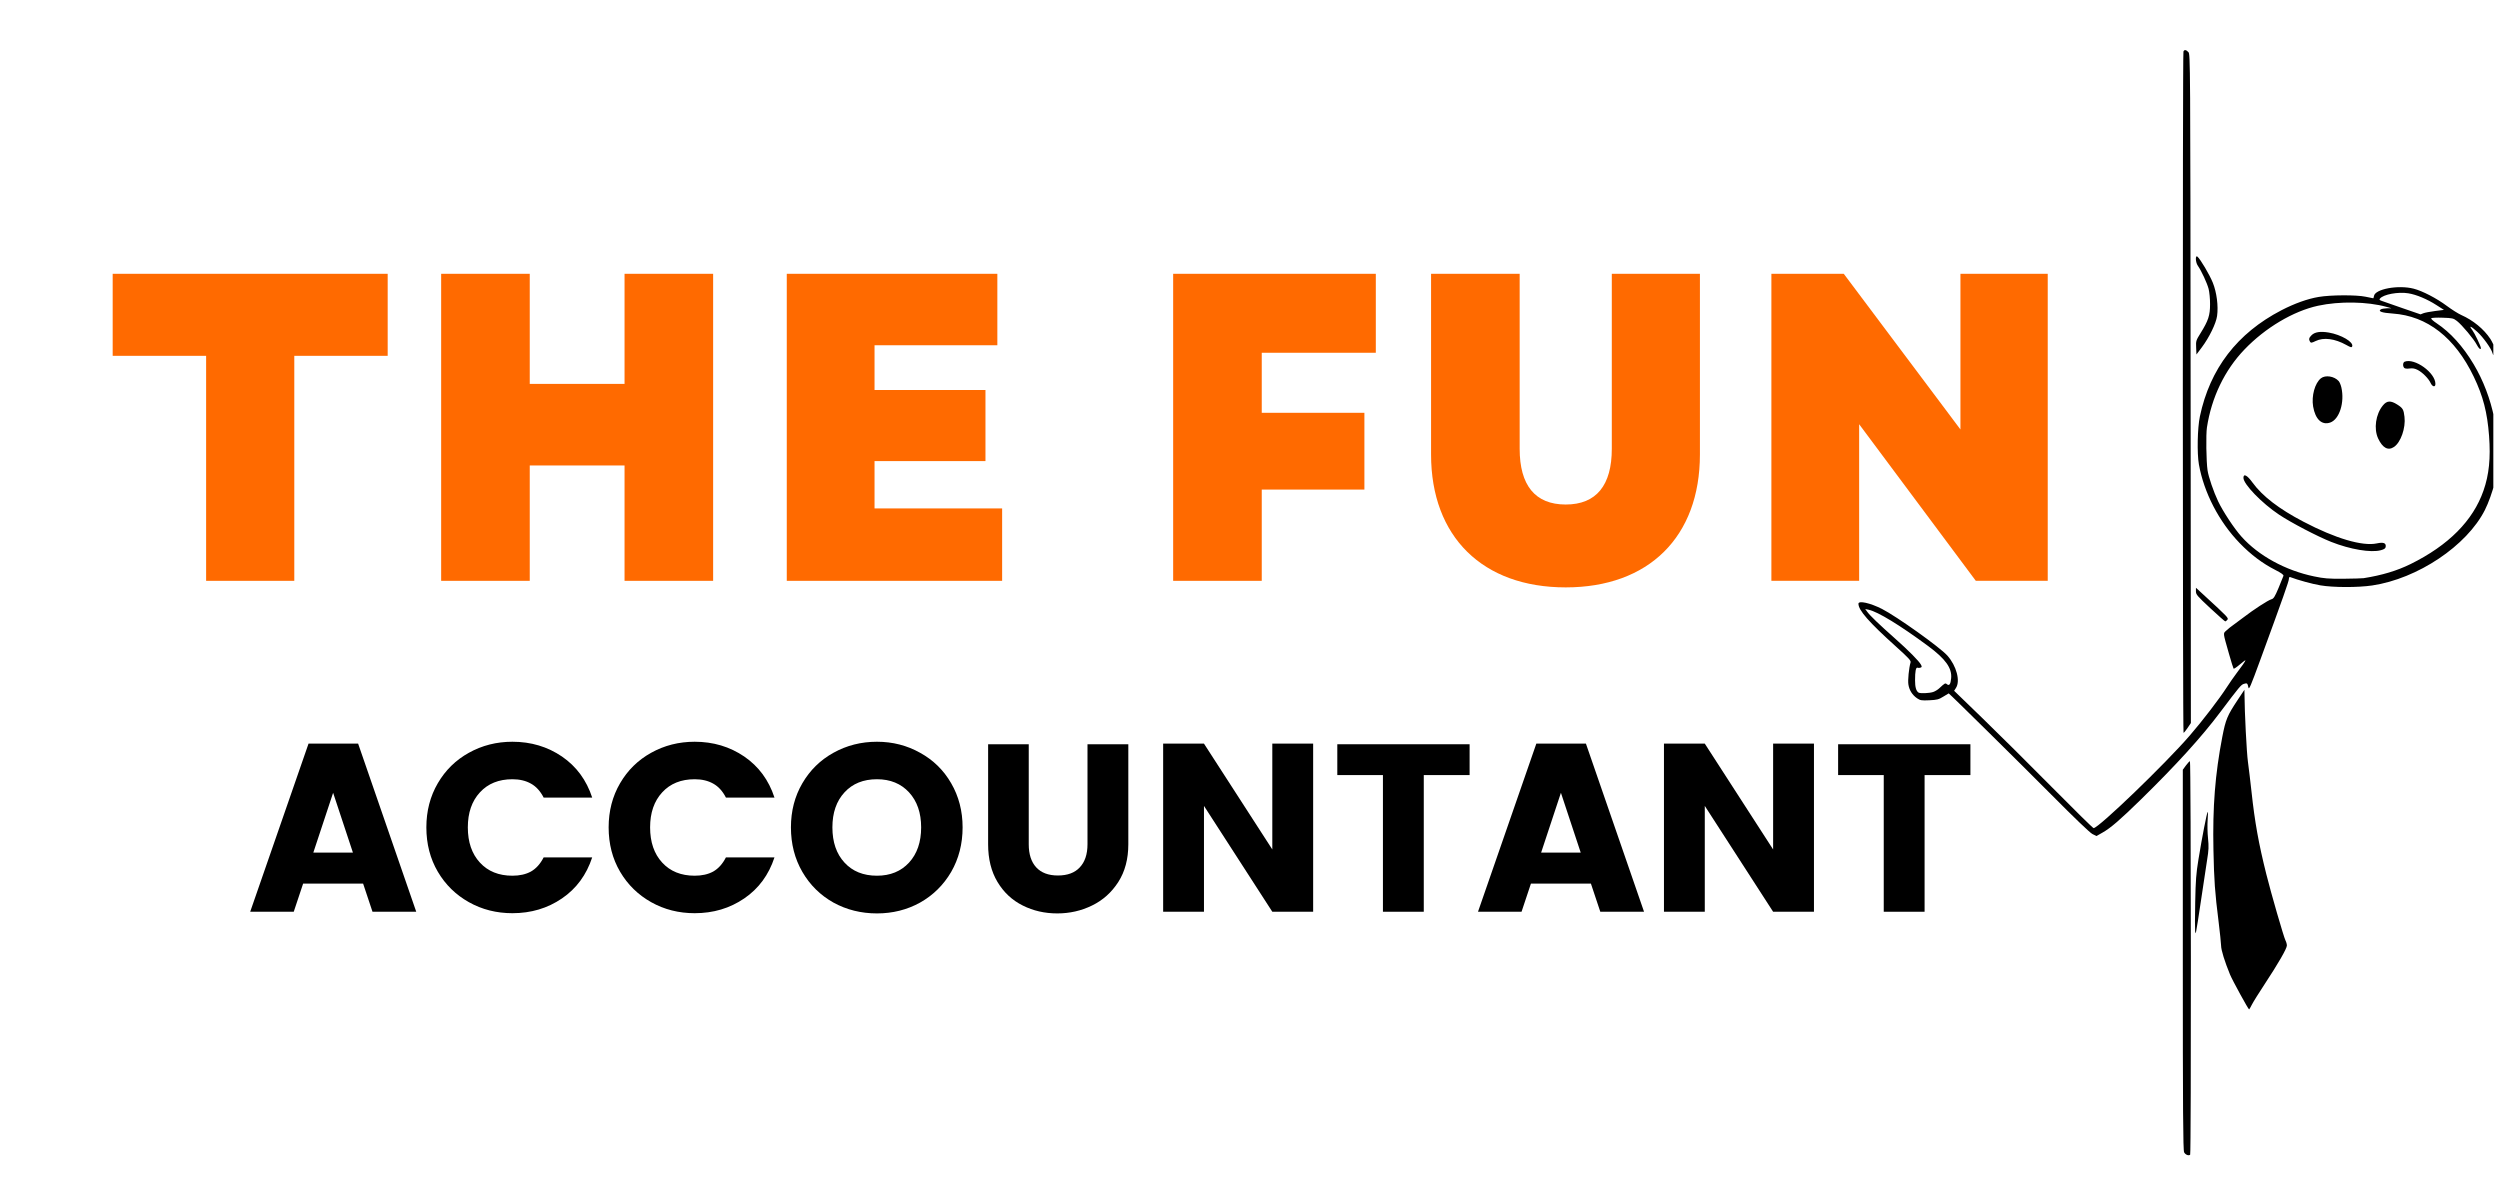
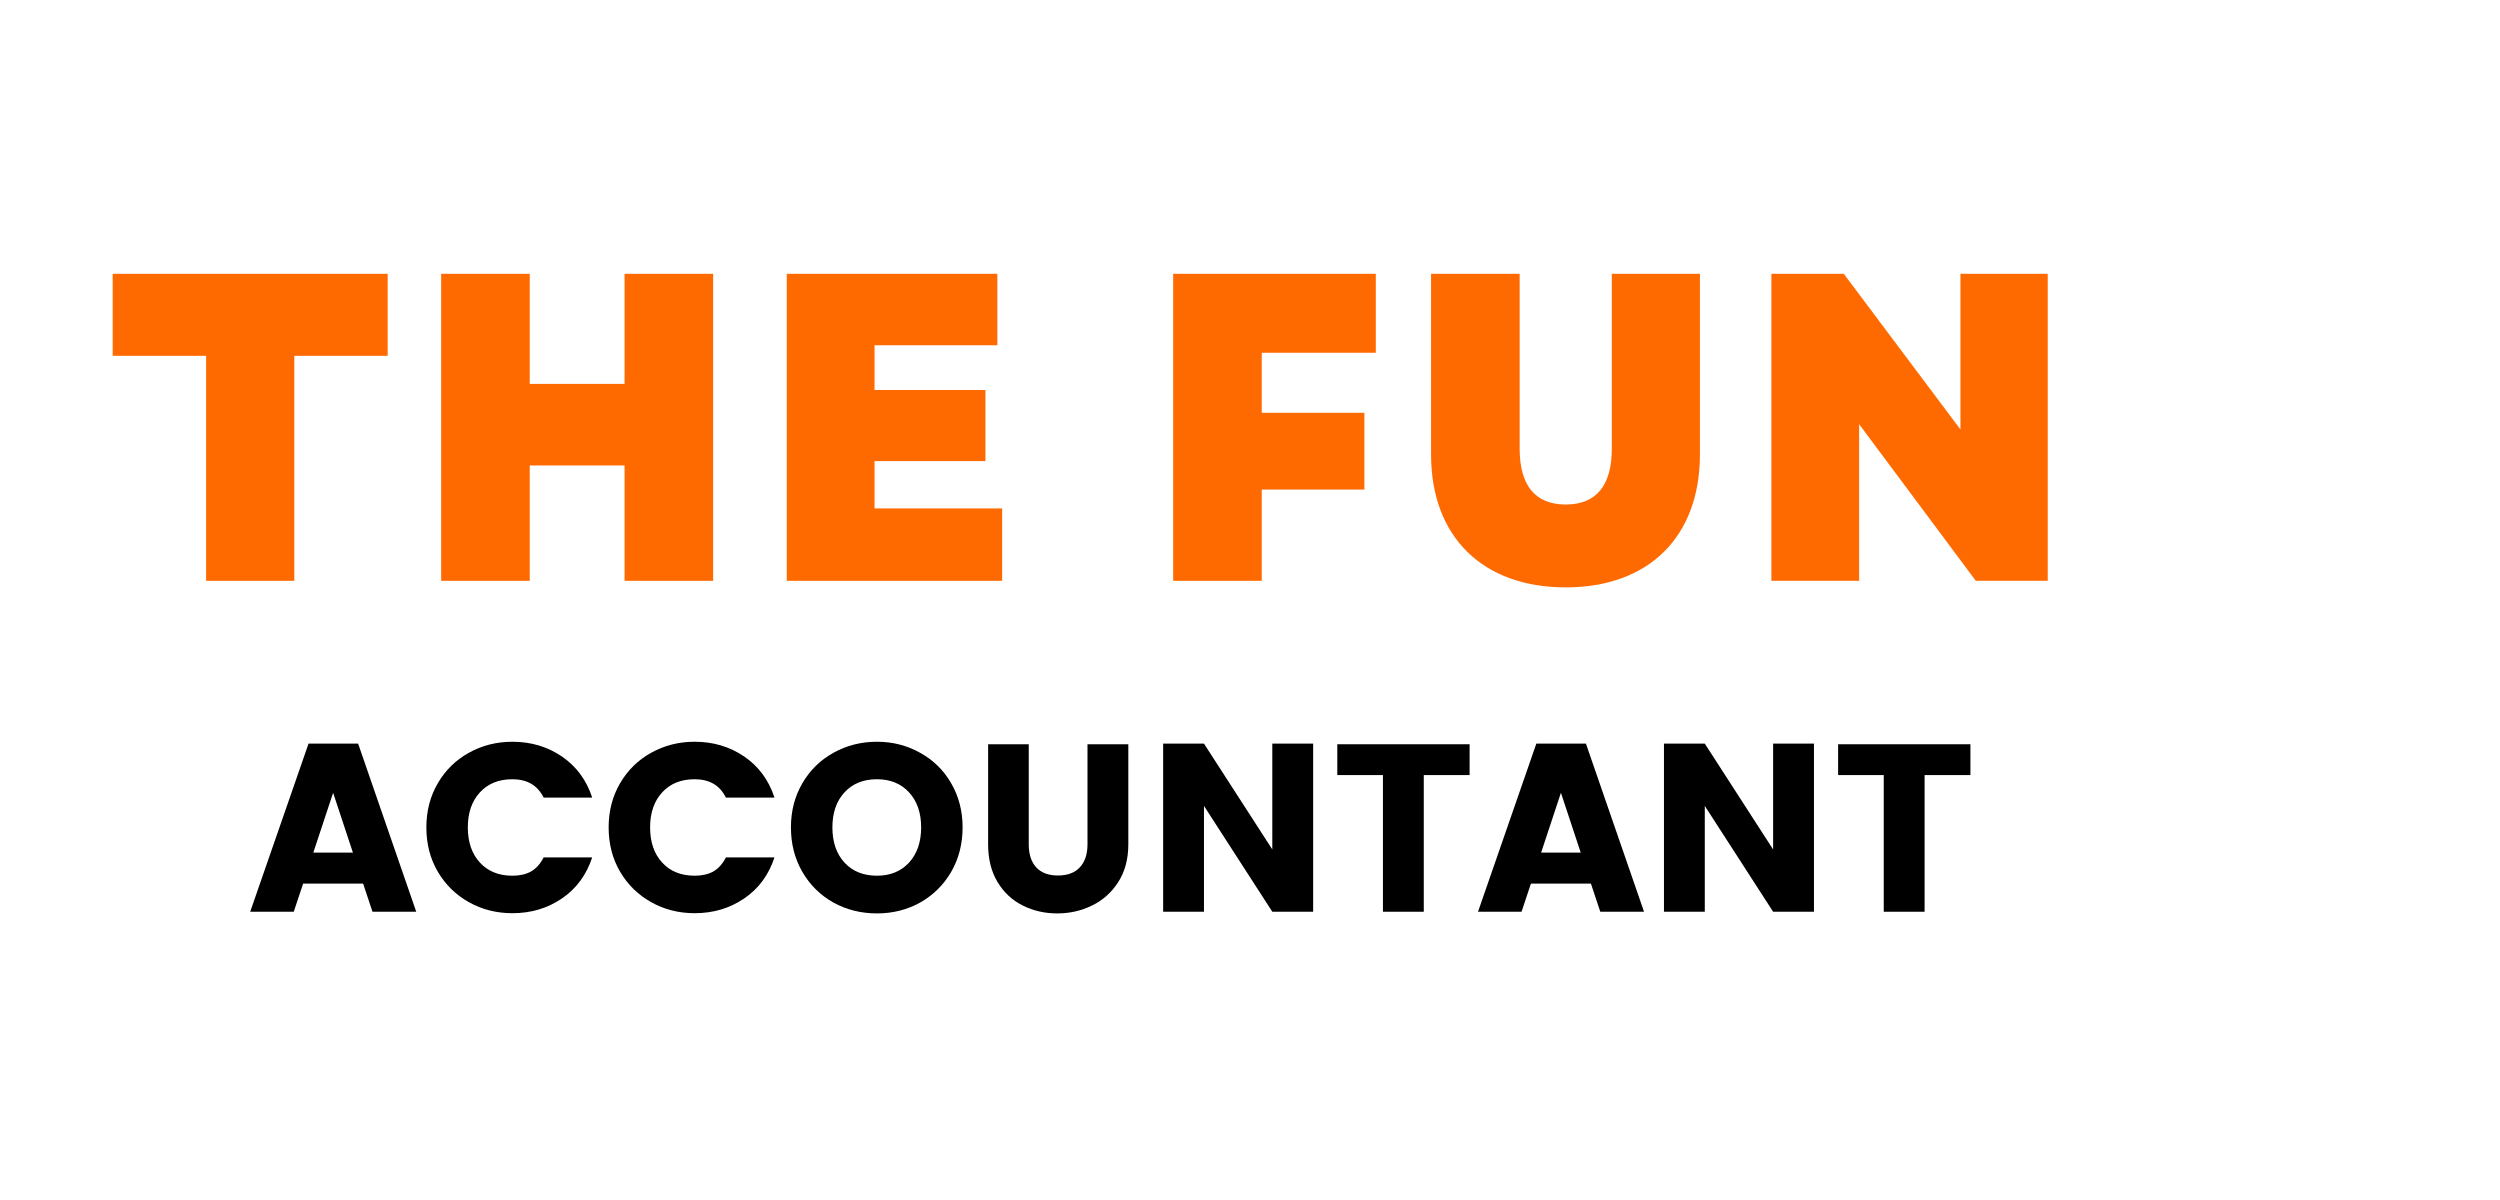
<svg xmlns="http://www.w3.org/2000/svg" width="250" viewBox="0 0 187.5 90" height="120" preserveAspectRatio="xMidYMid meet">
  <defs>
    <g />
    <clipPath id="d7d60af03d">
      <path d="M 139.273 3.719 L 187 3.719 L 187 86.719 L 139.273 86.719 Z M 139.273 3.719 " clip-rule="nonzero" />
    </clipPath>
  </defs>
  <g fill="#ff6a00" fill-opacity="1">
    <g transform="translate(7.529, 43.562)">
      <g>
        <path d="M 7.93 0 L 14.543 0 L 14.543 -16.875 L 21.547 -16.875 L 21.547 -23.027 L 0.922 -23.027 L 0.922 -16.875 L 7.93 -16.875 Z M 7.93 0 " />
      </g>
    </g>
  </g>
  <g fill="#ff6a00" fill-opacity="1">
    <g transform="translate(30.653, 43.562)">
      <g>
        <path d="M 16.188 0 L 22.832 0 L 22.832 -23.027 L 16.188 -23.027 L 16.188 -14.77 L 9.078 -14.77 L 9.078 -23.027 L 2.434 -23.027 L 2.434 0 L 9.078 0 L 9.078 -8.652 L 16.188 -8.652 Z M 16.188 0 " />
      </g>
    </g>
  </g>
  <g fill="#ff6a00" fill-opacity="1">
    <g transform="translate(56.574, 43.562)">
      <g>
        <path d="M 2.434 0 L 18.586 0 L 18.586 -5.43 L 9.016 -5.43 L 9.016 -8.98 L 17.336 -8.98 L 17.336 -14.312 L 9.016 -14.312 L 9.016 -17.668 L 18.227 -17.668 L 18.227 -23.027 L 2.434 -23.027 Z M 2.434 0 " />
      </g>
    </g>
  </g>
  <g fill="#ff6a00" fill-opacity="1">
    <g transform="translate(77.297, 43.562)">
      <g />
    </g>
  </g>
  <g fill="#ff6a00" fill-opacity="1">
    <g transform="translate(85.553, 43.562)">
      <g>
        <path d="M 2.434 0 L 9.078 0 L 9.078 -6.844 L 16.777 -6.844 L 16.777 -12.602 L 9.078 -12.602 L 9.078 -17.105 L 17.633 -17.105 L 17.633 -23.027 L 2.434 -23.027 Z M 2.434 0 " />
      </g>
    </g>
  </g>
  <g fill="#ff6a00" fill-opacity="1">
    <g transform="translate(105.092, 43.562)">
      <g>
        <path d="M 12.336 0.492 C 18.555 0.492 22.402 -3.289 22.402 -9.477 L 22.402 -23.027 L 15.793 -23.027 L 15.793 -9.902 C 15.793 -7.172 14.641 -5.723 12.336 -5.723 C 10.035 -5.723 8.883 -7.172 8.883 -9.902 L 8.883 -23.027 L 2.238 -23.027 L 2.238 -9.477 C 2.238 -3.289 6.117 0.492 12.336 0.492 Z M 12.336 0.492 " />
      </g>
    </g>
  </g>
  <g fill="#ff6a00" fill-opacity="1">
    <g transform="translate(130.42, 43.562)">
      <g>
        <path d="M 2.434 0 L 9.016 0 L 9.016 -11.746 L 17.766 0 L 23.16 0 L 23.16 -23.027 L 16.613 -23.027 L 16.613 -11.352 L 7.863 -23.027 L 2.434 -23.027 Z M 2.434 0 " />
      </g>
    </g>
  </g>
  <g fill="#000000" fill-opacity="1">
    <g transform="translate(18.609, 68.381)">
      <g>
        <path d="M 8.625 -2.109 L 4.125 -2.109 L 3.422 0 L 0.156 0 L 4.531 -12.609 L 8.25 -12.609 L 12.609 0 L 9.328 0 Z M 7.859 -4.438 L 6.375 -8.922 L 4.891 -4.438 Z M 7.859 -4.438 " />
      </g>
    </g>
  </g>
  <g fill="#000000" fill-opacity="1">
    <g transform="translate(31.368, 68.381)">
      <g>
        <path d="M 7.062 -12.75 C 8.457 -12.75 9.695 -12.379 10.781 -11.641 C 11.863 -10.898 12.617 -9.875 13.047 -8.562 L 9.406 -8.562 C 9.156 -9.051 8.836 -9.398 8.453 -9.609 C 8.066 -9.828 7.602 -9.938 7.062 -9.938 C 6.039 -9.938 5.227 -9.609 4.625 -8.953 C 4.02 -8.297 3.719 -7.422 3.719 -6.328 C 3.719 -5.223 4.02 -4.344 4.625 -3.688 C 5.227 -3.031 6.039 -2.703 7.062 -2.703 C 7.602 -2.703 8.066 -2.805 8.453 -3.016 C 8.836 -3.234 9.156 -3.586 9.406 -4.078 L 13.047 -4.078 C 12.617 -2.766 11.863 -1.738 10.781 -1 C 9.695 -0.258 8.457 0.109 7.062 0.109 C 5.875 0.109 4.785 -0.164 3.797 -0.719 C 2.816 -1.27 2.039 -2.031 1.469 -3 C 0.895 -3.977 0.609 -5.086 0.609 -6.328 C 0.609 -7.555 0.895 -8.66 1.469 -9.641 C 2.039 -10.617 2.816 -11.379 3.797 -11.922 C 4.785 -12.473 5.875 -12.75 7.062 -12.75 Z M 7.062 -12.75 " />
      </g>
    </g>
  </g>
  <g fill="#000000" fill-opacity="1">
    <g transform="translate(45.039, 68.381)">
      <g>
        <path d="M 7.062 -12.75 C 8.457 -12.75 9.695 -12.379 10.781 -11.641 C 11.863 -10.898 12.617 -9.875 13.047 -8.562 L 9.406 -8.562 C 9.156 -9.051 8.836 -9.398 8.453 -9.609 C 8.066 -9.828 7.602 -9.938 7.062 -9.938 C 6.039 -9.938 5.227 -9.609 4.625 -8.953 C 4.02 -8.297 3.719 -7.422 3.719 -6.328 C 3.719 -5.223 4.02 -4.344 4.625 -3.688 C 5.227 -3.031 6.039 -2.703 7.062 -2.703 C 7.602 -2.703 8.066 -2.805 8.453 -3.016 C 8.836 -3.234 9.156 -3.586 9.406 -4.078 L 13.047 -4.078 C 12.617 -2.766 11.863 -1.738 10.781 -1 C 9.695 -0.258 8.457 0.109 7.062 0.109 C 5.875 0.109 4.785 -0.164 3.797 -0.719 C 2.816 -1.27 2.039 -2.031 1.469 -3 C 0.895 -3.977 0.609 -5.086 0.609 -6.328 C 0.609 -7.555 0.895 -8.66 1.469 -9.641 C 2.039 -10.617 2.816 -11.379 3.797 -11.922 C 4.785 -12.473 5.875 -12.75 7.062 -12.75 Z M 7.062 -12.75 " />
      </g>
    </g>
  </g>
  <g fill="#000000" fill-opacity="1">
    <g transform="translate(58.711, 68.381)">
      <g>
        <path d="M 7.062 -12.75 C 8.238 -12.75 9.316 -12.473 10.297 -11.922 C 11.285 -11.379 12.062 -10.617 12.625 -9.641 C 13.195 -8.66 13.484 -7.555 13.484 -6.328 C 13.484 -5.086 13.195 -3.973 12.625 -2.984 C 12.051 -2.004 11.273 -1.238 10.297 -0.688 C 9.316 -0.145 8.238 0.125 7.062 0.125 C 5.875 0.125 4.785 -0.145 3.797 -0.688 C 2.816 -1.238 2.039 -2.004 1.469 -2.984 C 0.895 -3.973 0.609 -5.086 0.609 -6.328 C 0.609 -7.555 0.895 -8.66 1.469 -9.641 C 2.039 -10.617 2.816 -11.379 3.797 -11.922 C 4.785 -12.473 5.875 -12.75 7.062 -12.75 Z M 7.062 -9.938 C 6.039 -9.938 5.227 -9.609 4.625 -8.953 C 4.02 -8.297 3.719 -7.422 3.719 -6.328 C 3.719 -5.223 4.02 -4.344 4.625 -3.688 C 5.227 -3.031 6.039 -2.703 7.062 -2.703 C 8.062 -2.703 8.863 -3.031 9.469 -3.688 C 10.07 -4.344 10.375 -5.223 10.375 -6.328 C 10.375 -7.422 10.07 -8.297 9.469 -8.953 C 8.863 -9.609 8.062 -9.938 7.062 -9.938 Z M 7.062 -9.938 " />
      </g>
    </g>
  </g>
  <g fill="#000000" fill-opacity="1">
    <g transform="translate(72.812, 68.381)">
      <g>
        <path d="M 4.344 -12.562 L 4.344 -5.062 C 4.344 -4.312 4.531 -3.734 4.906 -3.328 C 5.281 -2.922 5.82 -2.719 6.531 -2.719 C 7.25 -2.719 7.797 -2.922 8.172 -3.328 C 8.555 -3.734 8.75 -4.312 8.75 -5.062 L 8.75 -12.562 L 11.812 -12.562 L 11.812 -5.062 C 11.812 -3.957 11.562 -3.016 11.062 -2.234 C 10.562 -1.453 9.906 -0.863 9.094 -0.469 C 8.281 -0.07 7.41 0.125 6.484 0.125 C 5.547 0.125 4.68 -0.07 3.891 -0.469 C 3.098 -0.863 2.469 -1.453 2 -2.234 C 1.531 -3.016 1.297 -3.957 1.297 -5.062 L 1.297 -12.562 Z M 4.344 -12.562 " />
      </g>
    </g>
  </g>
  <g fill="#000000" fill-opacity="1">
    <g transform="translate(85.892, 68.381)">
      <g>
        <path d="M 12.594 0 L 9.531 0 L 4.406 -7.938 L 4.406 0 L 1.344 0 L 1.344 -12.609 L 4.406 -12.609 L 9.531 -4.672 L 9.531 -12.609 L 12.594 -12.609 Z M 12.594 0 " />
      </g>
    </g>
  </g>
  <g fill="#000000" fill-opacity="1">
    <g transform="translate(99.814, 68.381)">
      <g>
        <path d="M 10.406 -12.562 L 10.406 -10.25 L 6.969 -10.25 L 6.969 0 L 3.906 0 L 3.906 -10.25 L 0.484 -10.25 L 0.484 -12.562 Z M 10.406 -12.562 " />
      </g>
    </g>
  </g>
  <g fill="#000000" fill-opacity="1">
    <g transform="translate(110.694, 68.381)">
      <g>
        <path d="M 8.625 -2.109 L 4.125 -2.109 L 3.422 0 L 0.156 0 L 4.531 -12.609 L 8.25 -12.609 L 12.609 0 L 9.328 0 Z M 7.859 -4.438 L 6.375 -8.922 L 4.891 -4.438 Z M 7.859 -4.438 " />
      </g>
    </g>
  </g>
  <g fill="#000000" fill-opacity="1">
    <g transform="translate(123.453, 68.381)">
      <g>
        <path d="M 12.594 0 L 9.531 0 L 4.406 -7.938 L 4.406 0 L 1.344 0 L 1.344 -12.609 L 4.406 -12.609 L 9.531 -4.672 L 9.531 -12.609 L 12.594 -12.609 Z M 12.594 0 " />
      </g>
    </g>
  </g>
  <g fill="#000000" fill-opacity="1">
    <g transform="translate(137.375, 68.381)">
      <g>
        <path d="M 10.406 -12.562 L 10.406 -10.25 L 6.969 -10.25 L 6.969 0 L 3.906 0 L 3.906 -10.25 L 0.484 -10.25 L 0.484 -12.562 Z M 10.406 -12.562 " />
      </g>
    </g>
  </g>
  <g clip-path="url(#d7d60af03d)">
-     <path fill="#000000" d="M 164.262 86.602 C 164.344 86.52 164.328 57.09 164.246 57.09 C 164.211 57.09 164.074 57.234 163.945 57.41 L 163.711 57.73 L 163.711 71.98 C 163.711 83.289 163.73 86.27 163.809 86.422 C 163.902 86.605 164.156 86.707 164.262 86.602 Z M 168.895 75.34 C 168.996 75.141 169.422 74.457 169.84 73.824 C 170.855 72.285 171.516 71.141 171.516 70.914 C 171.516 70.812 171.469 70.641 171.41 70.531 C 171.281 70.281 170.328 66.984 169.973 65.562 C 169.398 63.266 169.109 61.652 168.867 59.41 C 168.781 58.617 168.656 57.59 168.594 57.129 C 168.5 56.453 168.344 53.438 168.336 52.039 L 168.332 51.734 L 167.84 52.473 C 167.047 53.664 166.926 53.957 166.672 55.27 C 166.133 58.066 165.941 60.52 166.008 63.738 C 166.055 66.047 166.117 66.922 166.395 69.133 C 166.492 69.93 166.578 70.734 166.582 70.926 C 166.586 71.262 166.852 72.117 167.25 73.086 C 167.422 73.508 168.625 75.707 168.684 75.707 C 168.699 75.707 168.793 75.543 168.895 75.34 Z M 164.711 69.855 C 164.738 69.75 164.902 68.711 165.074 67.539 C 165.246 66.367 165.453 65.004 165.531 64.508 C 165.656 63.75 165.664 63.492 165.602 62.875 C 165.559 62.473 165.547 61.852 165.574 61.5 C 165.602 61.145 165.602 60.875 165.574 60.898 C 165.512 60.957 165.156 62.789 164.883 64.461 C 164.711 65.516 164.672 66.023 164.641 67.652 C 164.621 68.719 164.617 69.691 164.633 69.816 C 164.66 70.043 164.66 70.043 164.711 69.855 Z M 157.695 62.441 C 158.297 62.102 159.02 61.477 160.57 59.961 C 163.207 57.379 165.109 55.289 166.523 53.406 C 167.949 51.512 168.074 51.363 168.281 51.293 C 168.535 51.211 168.562 51.234 168.629 51.555 C 168.672 51.77 168.785 51.504 169.523 49.488 C 171.23 44.828 171.668 43.586 171.668 43.418 C 171.668 43.312 171.703 43.262 171.762 43.281 C 172.316 43.496 173.438 43.805 174.031 43.902 C 174.996 44.066 176.832 44.07 177.918 43.91 C 181.324 43.402 185.012 40.934 186.367 38.25 C 186.637 37.715 186.941 36.867 187.109 36.176 C 187.32 35.305 187.293 32.504 187.066 31.359 C 186.781 29.93 186.246 28.527 185.523 27.316 C 184.723 25.973 183.773 24.926 182.75 24.246 C 182.477 24.066 182.305 23.906 182.344 23.867 C 182.383 23.832 182.766 23.812 183.195 23.828 C 183.922 23.852 184.004 23.867 184.266 24.07 C 184.641 24.359 185.551 25.445 185.754 25.848 C 185.902 26.141 186.066 26.273 186.066 26.102 C 186.066 25.961 185.594 24.984 185.414 24.746 C 185.133 24.379 185.312 24.445 185.793 24.883 C 186.242 25.293 186.855 26.156 186.938 26.488 C 186.996 26.719 187.242 26.977 187.305 26.871 C 187.383 26.746 187.047 25.832 186.777 25.418 C 186.289 24.68 185.484 24.02 184.594 23.625 C 184.367 23.523 183.883 23.219 183.516 22.945 C 182.746 22.371 181.684 21.82 181.027 21.652 C 179.871 21.352 178.121 21.676 178.047 22.203 C 178.035 22.297 178.008 22.371 177.996 22.371 C 177.98 22.371 177.719 22.316 177.414 22.254 C 176.734 22.109 174.797 22.117 173.902 22.27 C 173.066 22.41 172.086 22.762 171.105 23.27 C 167.789 24.992 165.75 27.645 164.992 31.23 C 164.809 32.102 164.77 33.996 164.918 34.832 C 165.297 36.957 166.426 39.129 167.977 40.734 C 168.812 41.598 169.688 42.258 170.648 42.746 C 171.105 42.98 171.285 43.109 171.258 43.191 C 171.238 43.254 171.074 43.66 170.891 44.098 C 170.613 44.758 170.523 44.898 170.359 44.945 C 170.109 45.012 169.02 45.719 168.219 46.336 C 167.887 46.59 167.527 46.855 167.426 46.926 C 167.32 46.996 167.125 47.152 166.992 47.277 C 166.719 47.531 166.699 47.359 167.18 49.059 C 167.344 49.633 167.496 50.125 167.52 50.152 C 167.547 50.176 167.758 50.035 167.988 49.836 C 168.219 49.641 168.41 49.496 168.41 49.52 C 168.41 49.582 168.137 49.977 167.719 50.523 C 167.531 50.773 167.211 51.234 167.008 51.547 C 166.469 52.387 165.191 54.059 164.23 55.168 C 162.379 57.309 157.391 62.109 157.02 62.109 C 156.969 62.109 155.566 60.727 153.898 59.043 C 152.23 57.355 149.895 55.039 148.711 53.891 L 146.559 51.809 L 146.695 51.598 C 147.039 51.074 146.738 49.945 146.055 49.172 C 145.5 48.547 142.246 46.227 141.145 45.668 C 140.258 45.219 139.383 45.027 139.383 45.281 C 139.383 45.77 140.16 46.656 142.211 48.504 C 143.148 49.348 143.328 49.543 143.293 49.676 C 143.168 50.105 143.078 51.016 143.129 51.332 C 143.191 51.758 143.422 52.125 143.781 52.371 C 144.02 52.531 144.105 52.547 144.703 52.52 C 145.281 52.492 145.406 52.461 145.75 52.246 C 145.965 52.113 146.145 52.004 146.152 52.004 C 146.211 52.016 151.633 57.363 153.859 59.609 C 155.586 61.348 156.738 62.453 156.93 62.551 L 157.234 62.703 Z M 143.887 51.941 C 143.711 51.824 143.629 51.535 143.629 51.027 C 143.629 50.328 143.691 50.027 143.824 50.078 C 143.883 50.102 143.984 50.098 144.047 50.07 C 144.145 50.035 144.148 49.996 144.074 49.855 C 143.93 49.582 143.141 48.785 142.113 47.875 C 140.934 46.828 140.254 46.176 140.051 45.895 L 139.891 45.676 L 140.148 45.73 C 140.84 45.879 142.496 46.891 144.605 48.449 C 145.918 49.422 146.41 50.109 146.336 50.871 C 146.297 51.316 146.191 51.461 146.02 51.316 C 145.891 51.211 145.871 51.227 145.441 51.625 C 145.324 51.734 145.117 51.859 144.98 51.902 C 144.684 51.996 144.004 52.023 143.887 51.941 Z M 173.555 43.23 C 171.41 42.785 169.387 41.676 168.113 40.25 C 167.566 39.641 166.73 38.375 166.359 37.598 C 166.016 36.875 165.637 35.766 165.566 35.273 C 165.469 34.609 165.438 32.582 165.52 32.059 C 165.863 29.809 166.848 27.762 168.332 26.215 C 169.891 24.586 172 23.332 173.855 22.93 C 175.461 22.582 177.551 22.617 178.992 23.016 L 179.359 23.117 L 179.02 23.121 C 178.832 23.129 178.625 23.164 178.562 23.203 C 178.328 23.352 178.637 23.461 179.453 23.516 C 182.043 23.695 184.125 25.32 185.535 28.258 C 186.234 29.715 186.547 30.93 186.68 32.688 C 186.805 34.355 186.68 35.605 186.262 36.797 C 185.477 39.047 183.645 40.895 180.801 42.301 C 179.777 42.805 178.668 43.141 177.273 43.363 C 177.172 43.379 176.488 43.398 175.762 43.406 C 174.625 43.414 174.305 43.387 173.555 43.23 Z M 178.562 41.266 C 178.812 41.199 178.91 41.133 178.926 41.016 C 178.969 40.727 178.77 40.648 178.266 40.754 C 177.184 40.984 175.168 40.391 172.754 39.125 C 170.922 38.168 169.68 37.211 168.941 36.195 C 168.539 35.637 168.258 35.492 168.258 35.84 C 168.258 36.312 169.637 37.738 170.922 38.594 C 171.82 39.195 173.801 40.23 174.836 40.641 C 176.266 41.207 177.828 41.469 178.562 41.266 Z M 179.551 33.52 C 180.059 33.176 180.438 32.094 180.336 31.258 C 180.273 30.711 180.211 30.605 179.793 30.34 C 179.301 30.027 179.016 30.043 178.719 30.406 C 178.176 31.066 178.02 32.16 178.363 32.891 C 178.699 33.602 179.109 33.82 179.551 33.52 Z M 174.766 31.691 C 175.457 31.449 175.859 30.18 175.602 29.055 C 175.559 28.867 175.469 28.656 175.402 28.582 C 175.07 28.211 174.406 28.109 174.07 28.371 C 173.617 28.73 173.352 29.691 173.484 30.488 C 173.648 31.449 174.137 31.91 174.766 31.691 Z M 182.656 28.793 C 182.656 27.953 181.105 26.836 180.352 27.125 C 180.211 27.18 180.191 27.465 180.32 27.594 C 180.371 27.648 180.527 27.664 180.723 27.637 C 180.953 27.605 181.117 27.637 181.336 27.75 C 181.684 27.93 182.141 28.391 182.289 28.711 C 182.426 29.016 182.656 29.066 182.656 28.793 Z M 176.414 25.977 C 176.535 25.656 175.594 25.102 174.656 24.941 C 174.023 24.836 173.609 24.898 173.363 25.145 C 173.168 25.336 173.145 25.457 173.254 25.633 C 173.316 25.73 173.375 25.723 173.672 25.578 C 174.273 25.285 175.113 25.395 175.969 25.871 C 176.312 26.062 176.375 26.078 176.414 25.977 Z M 180.215 23.121 C 179.496 22.867 178.793 22.621 178.66 22.578 C 178.461 22.512 178.43 22.477 178.5 22.391 C 178.758 22.078 179.859 21.875 180.613 21.996 C 181.227 22.094 182.039 22.434 182.742 22.887 L 183.297 23.242 L 182.617 23.328 C 182.242 23.375 181.852 23.453 181.746 23.496 C 181.641 23.539 181.551 23.578 181.543 23.578 C 181.535 23.578 180.938 23.375 180.215 23.121 Z M 164.07 54.594 L 164.316 54.227 L 164.297 29.152 C 164.277 4.613 164.273 4.07 164.133 3.914 C 163.965 3.727 163.82 3.707 163.758 3.867 C 163.691 4.043 163.699 54.965 163.766 54.961 C 163.797 54.961 163.934 54.797 164.07 54.594 Z M 167.051 46.484 C 167.16 46.352 167.105 46.297 165.281 44.621 L 164.695 44.082 L 164.695 44.348 C 164.695 44.59 164.785 44.695 165.766 45.609 C 166.355 46.156 166.863 46.605 166.895 46.605 C 166.926 46.605 166.996 46.551 167.051 46.484 Z M 165.133 26.055 C 165.695 25.305 166.203 24.258 166.281 23.699 C 166.387 22.949 166.25 21.918 165.961 21.203 C 165.715 20.594 165.027 19.434 164.809 19.25 C 164.633 19.109 164.66 19.676 164.836 19.926 C 165.098 20.297 165.531 21.227 165.645 21.664 C 165.707 21.906 165.758 22.418 165.754 22.82 C 165.754 23.66 165.625 24.047 165.043 24.984 C 164.699 25.535 164.688 25.57 164.711 26.07 L 164.734 26.586 Z M 165.133 26.055 " fill-opacity="1" fill-rule="nonzero" />
-   </g>
+     </g>
</svg>